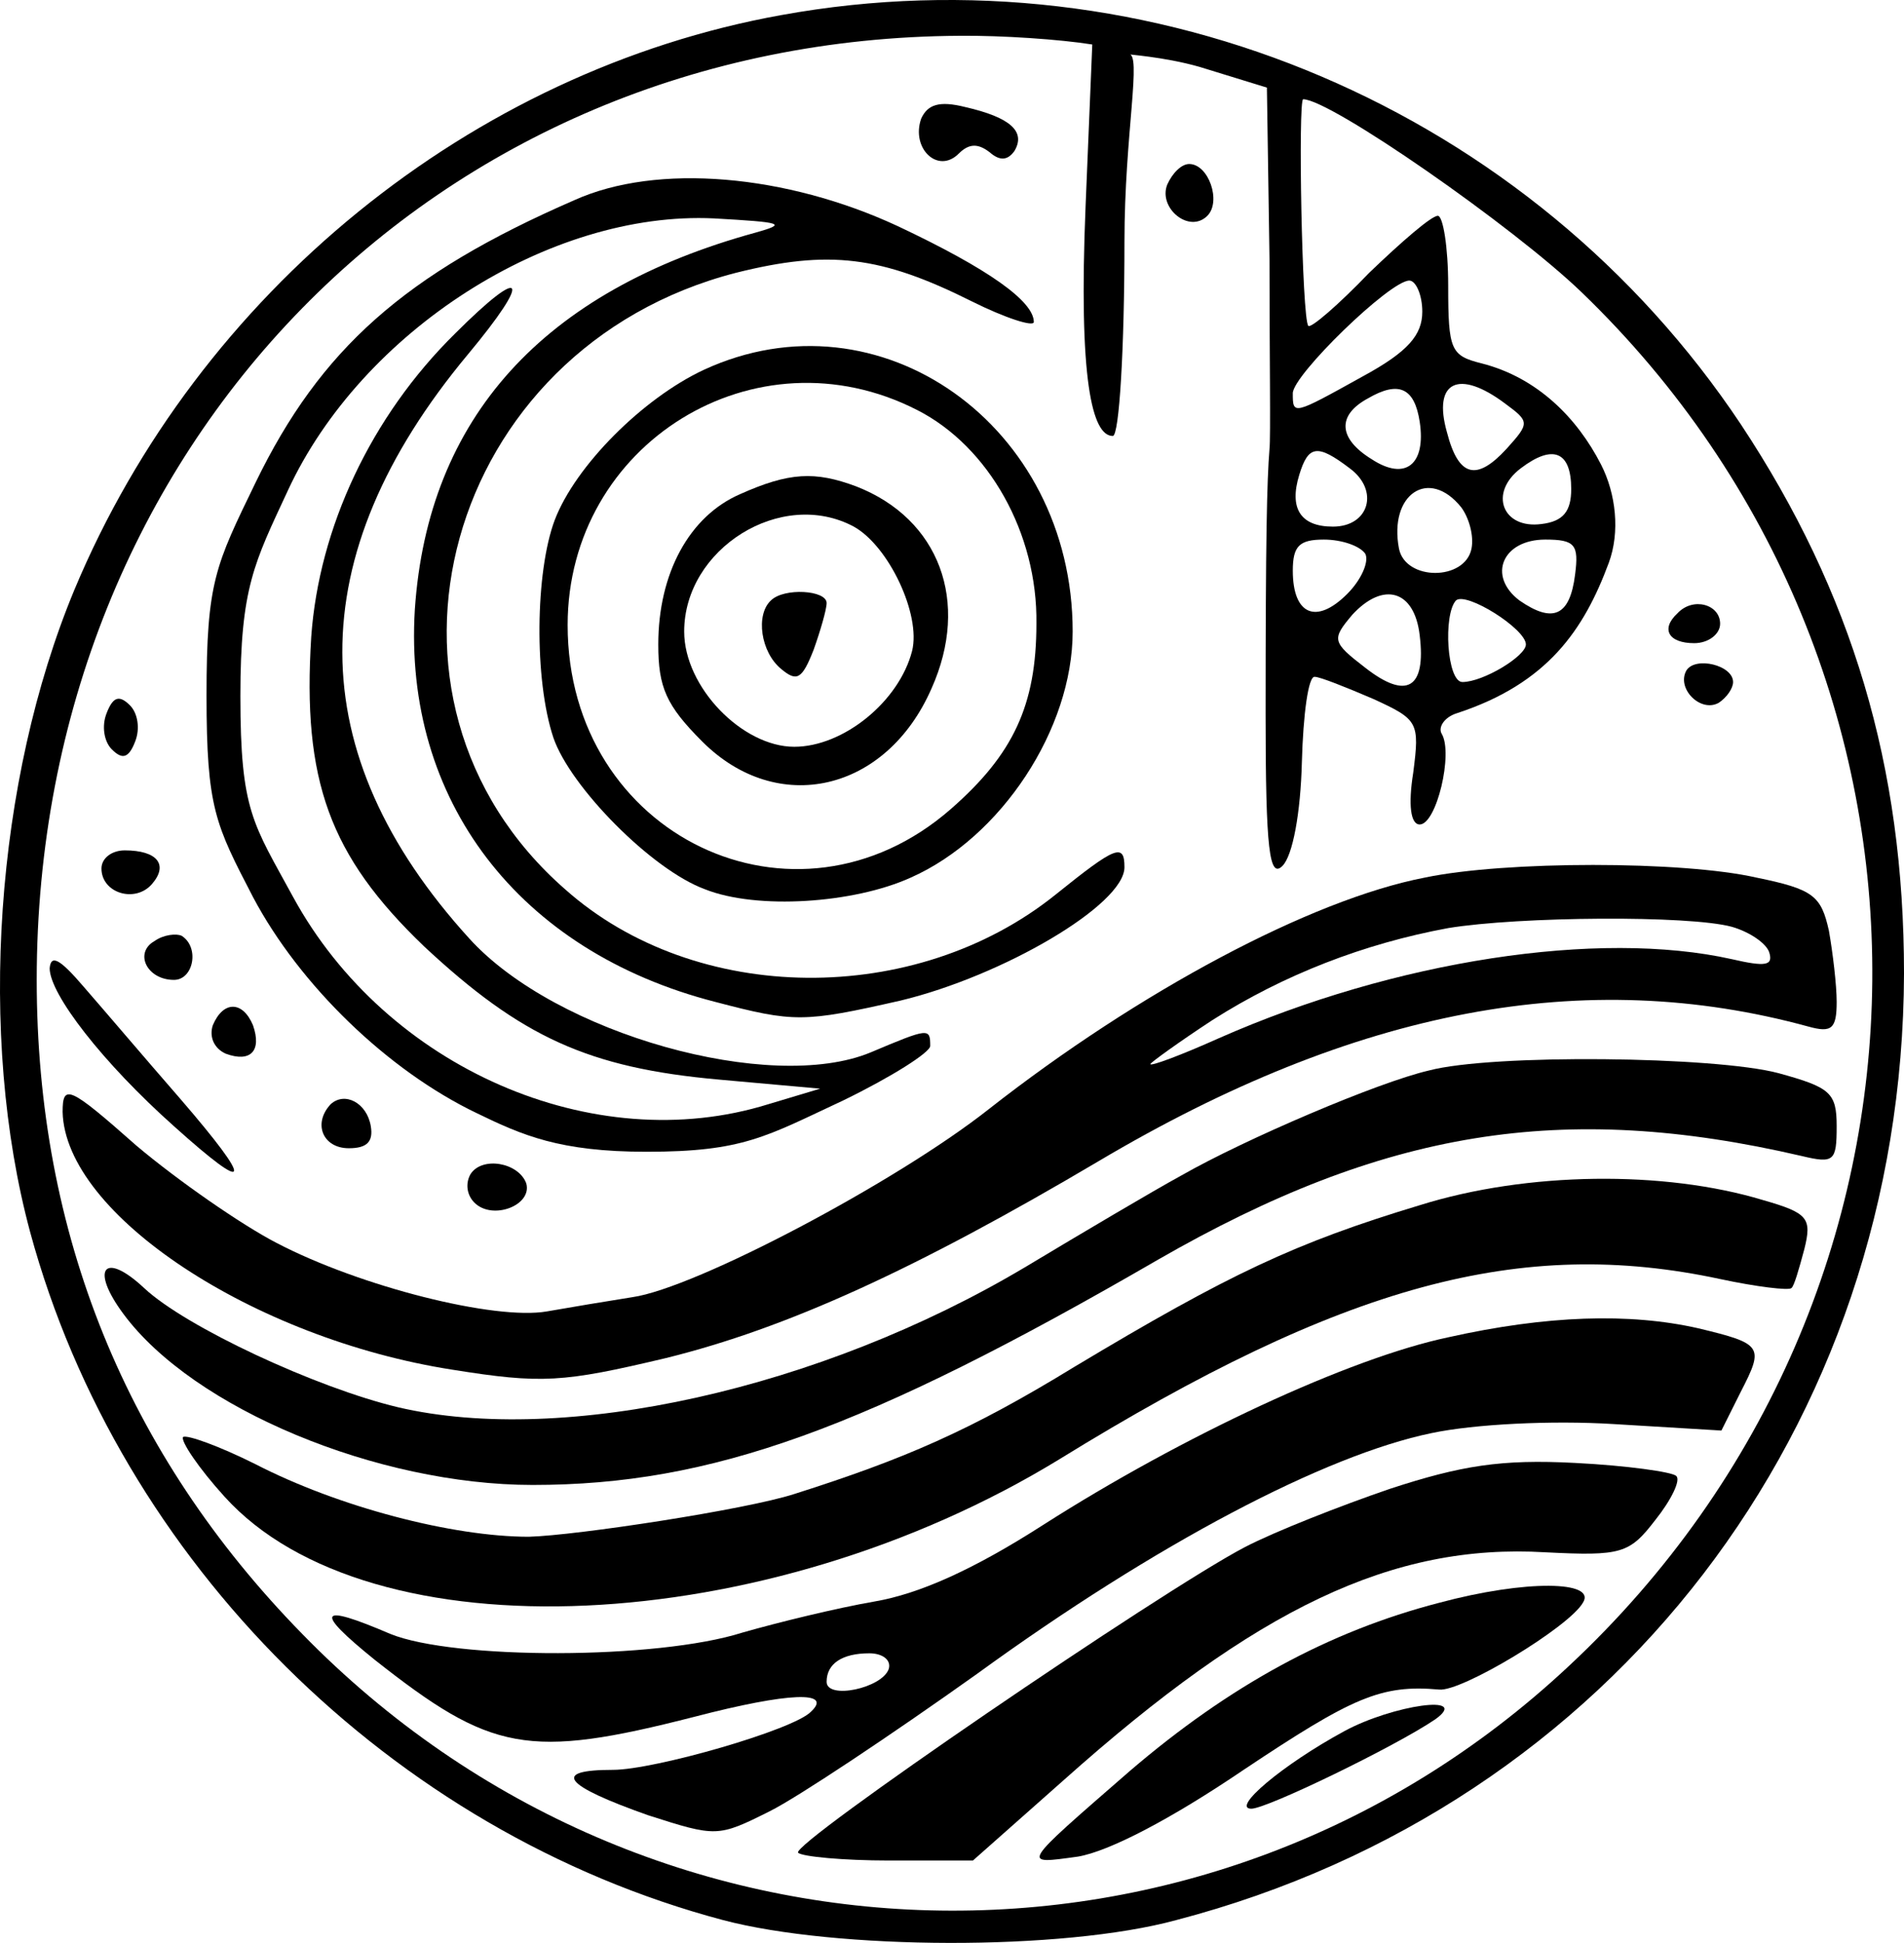
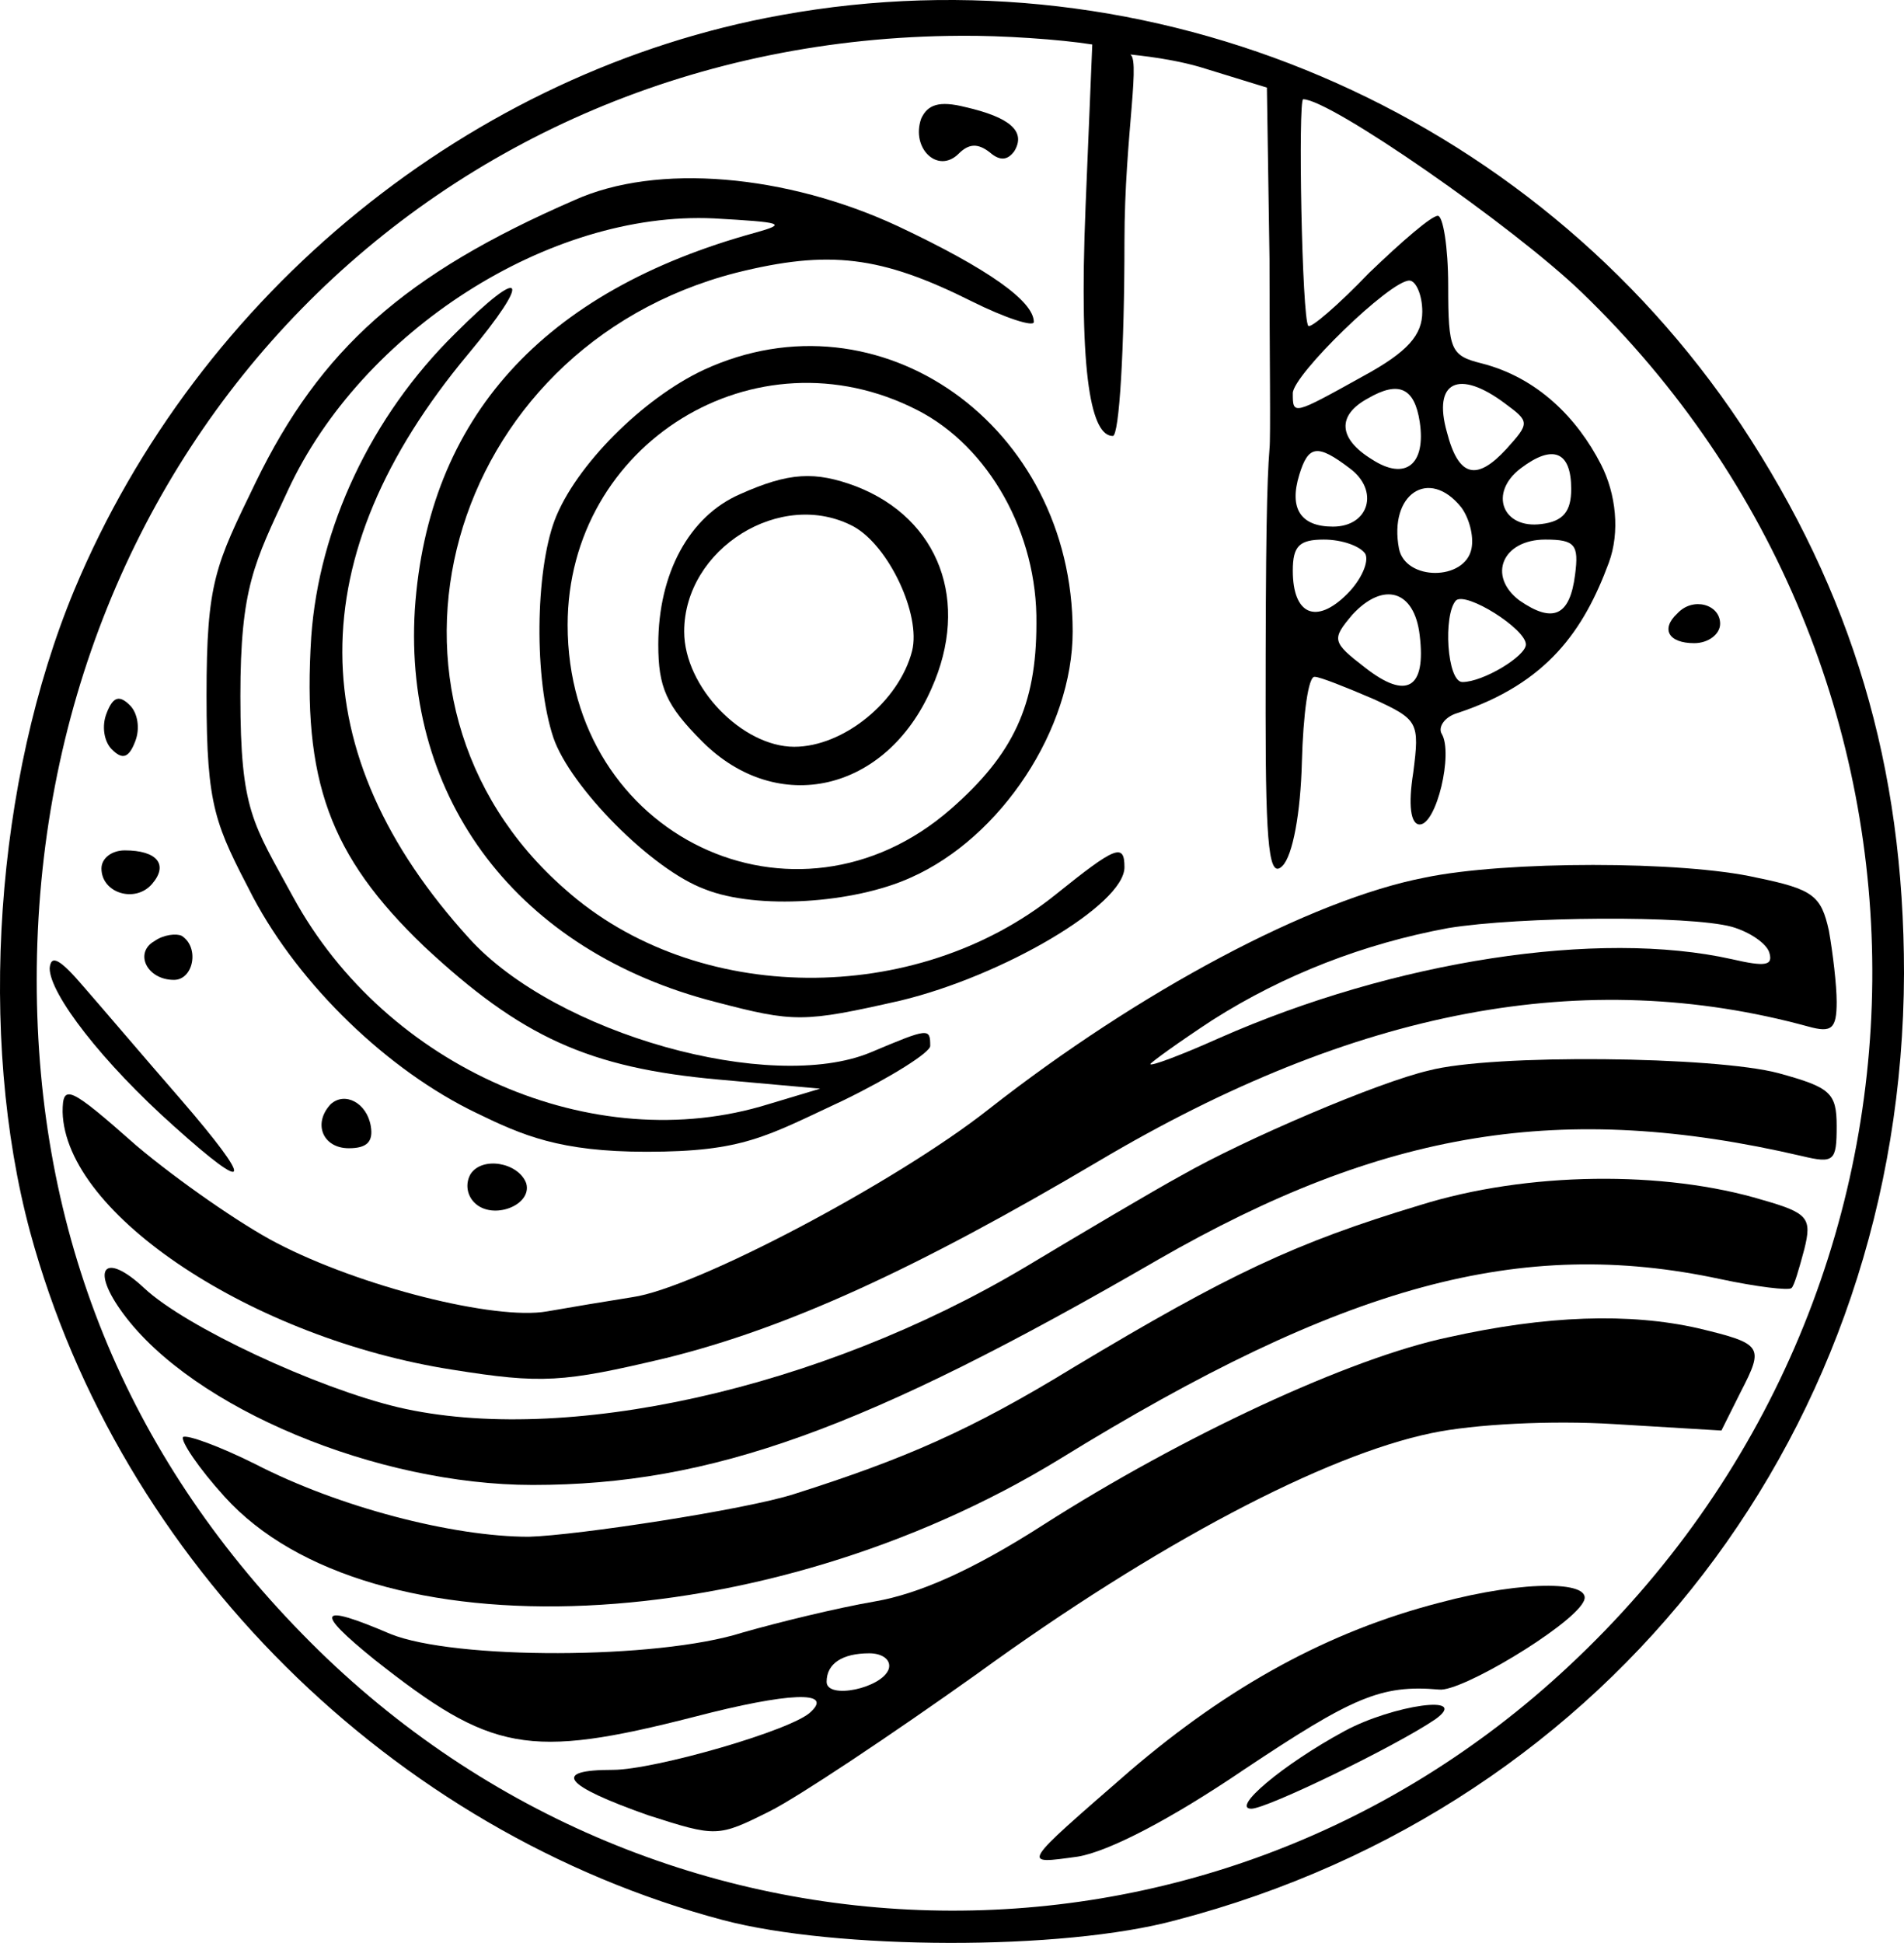
<svg xmlns="http://www.w3.org/2000/svg" xmlns:ns1="http://sodipodi.sourceforge.net/DTD/sodipodi-0.dtd" xmlns:ns2="http://www.inkscape.org/namespaces/inkscape" version="1.0" width="147.035pt" height="150.028pt" viewBox="0 0 147.035 150.028" preserveAspectRatio="xMidYMid" id="svg1337" ns1:docname="ragnarspoesi_logo.svg" ns2:version="1.2.2 (732a01da63, 2022-12-09)">
  <defs id="defs1341" />
  <ns1:namedview id="namedview1339" pagecolor="#ffffff" bordercolor="#000000" borderopacity="0.25" ns2:showpageshadow="2" ns2:pageopacity="0.0" ns2:pagecheckerboard="0" ns2:deskcolor="#d1d1d1" ns2:document-units="pt" showgrid="false" ns2:zoom="3.0918244" ns2:cx="186.78292" ns2:cy="74.066302" ns2:window-width="2560" ns2:window-height="1369" ns2:window-x="-8" ns2:window-y="-8" ns2:window-maximized="1" ns2:current-layer="svg1337" />
  <g transform="matrix(0.1,0,0,-0.1,-76.833,182.447)" fill="#000000" stroke="none" id="g1335">
    <path d="m 1371.683,1812.821 c -239,-43 -450,-214 -546,-444 -61,-147 -75,-344 -34,-496 69,-254 279,-463 535,-531 87,-23 262,-24 350,0 337,88 561,381 562,731 0,160 -40,294 -126,424 -162,243 -455,368 -741,316 z m 235,-147 c -5.585,-134.884 5,-178 21,-178 5,0 9,68 9,150 0,83 13.864,146.57 3,144.854 -1.976,-0.312 27,-1.854 55,-9.854 l 52,-16 2,-132 c 0,-73 1,-139 0,-147 -2,-25 -3,-69 -3,-205 0,-105 3,-127 13,-117 8,8 14,41 15,80 1,37 5,67 10,66 4,0 24,-8 45,-17 35,-16 36,-18 31,-57 -4,-25 -2,-40 5,-40 13,0 26,55 17,70 -3,5 2,13 12,16 70,23 97.887,64.514 117,116 8.844,23.824 5.581,53.38 -6,76 -18.322,35.788 -49,67 -92,78 -24,6 -26,10 -26,60 0,30 -4,54 -8,54 -5,0 -28,-20 -53,-44 -24,-25 -45,-43 -47,-41 -5,5 -8,175 -4,175 21,0 162,-98 215,-149 303,-292 299,-773 -10,-1061 -279,-261 -710,-250 -978,25 -136,139 -205,309 -205,505 0,412 308,727 713,729 32.333,0.333 77.531,-2.764 102.146,-6.719 z m 260,-82 c 0,-18 -11,-31 -46,-50 -54,-30 -54,-30 -54,-13 0,14 75,87 90,87 5,0 10,-11 10,-24 z m -2,-85 c 5,-33 -11,-46 -37,-29 -26,16 -27,34 -3,47 24,14 36,8 40,-18 z m 66,14 c 19,-14 19,-15 1,-35 -23,-25 -37,-22 -46,13 -11,39 9,49 45,22 z m -120,-50 c 23,-17 15,-45 -13,-45 -25,0 -34,14 -26,40 7,23 14,24 39,5 z m 171,-16 c 0,-17 -6,-25 -23,-27 -30,-4 -41,24 -16,43 25,19 39,13 39,-16 z m -85,-14 c 6,-8 10,-22 8,-32 -5,-25 -51,-25 -56,0 -8,42 23,63 48,32 z m -74,-36 c 3,-6 -3,-20 -14,-31 -24,-24 -42,-16 -42,18 0,19 5,24 24,24 14,0 28,-5 32,-11 z m 162,-16 c -4,-32 -17,-38 -43,-20 -25,19 -13,47 20,47 23,0 26,-4 23,-27 z m -120,-47 c 5,-41 -10,-50 -42,-25 -26,20 -26,22 -10,41 24,26 48,19 52,-16 z m 82,-7 c 0,-9 -33,-29 -49,-29 -12,0 -15,52 -5,63 8,7 54,-22 54,-34 z" id="path1263" ns1:nodetypes="ccccccccssssccccssccccsscaacsscsscccsccsscssscccccccccsccscsscscccssscccscccccsscs" />
    <path d="m 1479.683,1732.821 c -8,-23 13,-43 29,-27 8,8 15,8 24,1 8,-7 14,-6 19,1 9,15 -3,26 -38,34 -20,5 -29,2 -34,-9 z" id="path1265" />
-     <path d="m 1669.683,1681.821 c -7,-18 17,-38 31,-24 11,11 1,40 -14,40 -6,0 -13,-7 -17,-16 z" id="path1267" />
    <path d="m 1211.683,1669.821 c -131,-57 -196,-115 -246,-218 -31,-64 -37.859,-76.429 -37.859,-164.429 0,-87 6.859,-99.571 35.859,-155.571 36,-68 104,-134 173,-167 35,-17 63.858,-29.719 130.858,-29.719 75,0 92.142,11.719 152.142,39.719 37,18 67,37 67,42 0,14 -1,14 -46,-5 -77,-32 -243,14 -310,88 -130,143 -131,295 -1,451 50,60 44,70 -10,16 -65,-64 -105,-150 -111,-234 -7,-111 14,-169 87,-239 75,-70 127,-94 228,-103 l 78,-7 -40,-12 c -135,-42 -295,28 -367,160 -31,57 -40.719,66.142 -40.719,155.142 0,84 10.719,102.858 36.719,158.858 57,123 202,216 329,210 53,-3 57,-4 32,-11 -164,-45 -253,-143 -263,-291 -9,-147 80,-264 232,-303 61,-16 68,-16 143,1 79,19 173,74 173,103 0,19 -7,16 -53,-21 -108,-87 -278,-86 -379,4 -168,147 -93,418 132,476 72,18 112,13 182,-22 26,-13 48,-20 48,-16 0,16 -35,41 -105,74 -86,40 -186,49 -250,20 z" id="path1269" ns1:nodetypes="ccsccscsccscccccccsccccccscccsscc" />
    <path d="m 1311.683,1538.821 c -47,-22 -99,-74 -115,-116 -15,-40 -16,-123 -1,-168 13,-38 76,-102 117,-117 40,-16 115,-11 159,9 70,31 125,115 125,190 0,159 -149,265 -285,202 z m 165,-31 c 55,-28 93,-95 92,-165 0,-63 -18,-101 -66,-143 -120,-105 -296,-21 -296,142 0,140 145,230 270,166 z" id="path1271" />
    <path d="m 1339.683,1442.821 c -39,-17 -63,-61 -63,-116 0,-33 6,-47 34,-75 58,-58 142,-39 177,41 30,67 6,131 -58,156 -32,12 -52,11 -90,-6 z m 88,-25 c 27,-15 52,-68 45,-96 -10,-39 -53,-74 -91,-74 -40,0 -85,46 -85,89 0,64 75,111 131,81 z" id="path1273" />
-     <path d="m 1363.683,1360.821 c -12,-11 -8,-40 8,-53 12,-10 16,-8 25,15 5,14 10,31 10,36 0,10 -33,12 -43,2 z" id="path1275" />
    <path d="m 2063.683,1350.821 c -13,-12 -7,-23 13,-23 11,0 20,7 20,15 0,15 -21,21 -33,8 z" id="path1277" />
-     <path d="m 2070.683,1306.821 c -8,-14 11,-33 25,-25 6,4 11,11 11,16 0,13 -29,20 -36,9 z" id="path1279" />
    <path d="m 850.683,1273.821 c -4,-10 -2,-22 4,-28 8,-8 13,-7 18,6 4,10 2,22 -4,28 -8,8 -13,7 -18,-6 z" id="path1281" />
    <path d="m 846.683,1153.821 c 0,-19 26,-27 39,-12 13,15 4,26 -21,26 -10,0 -18,-6 -18,-14 z" id="path1283" />
    <path d="m 1868.683,1146.821 c -88,-17 -221,-88 -337,-179 -71,-56 -226,-138 -275,-145 -19,-3 -49,-8 -66,-11 -40,-7 -144,19 -209,53 -27,14 -76,48 -108,75 -52,46 -57,48 -57,26 2,-79 147,-175 301,-199 69,-11 85,-10 165,9 93,23 192,68 334,152 199,118 376,151 548,104 18,-5 22,-2 22,19 0,13 -3,38 -6,55 -6,27 -12,32 -56,41 -57,13 -194,13 -256,0 z m 237,-38 c 14,-4 27,-13 29,-20 3,-10 -3,-11 -29,-5 -103,23 -260,-1 -396,-61 -29,-13 -53,-22 -53,-20 0,1 22,17 48,34 55,35 117,59 182,71 55,9 186,10 219,1 z" id="path1285" />
    <path d="m 887.683,1097.821 c -16,-9 -6,-30 15,-30 15,0 20,25 6,34 -4,2 -14,1 -21,-4 z" id="path1287" />
    <path d="m 806.683,1076.821 c 0,-20 41,-73 96,-122 60,-54 62,-45 5,21 -27,31 -61,71 -75,87 -18,21 -25,25 -26,14 z" id="path1289" />
-     <path d="m 932.683,1032.821 c -3,-9 1,-18 10,-22 19,-7 28,2 21,22 -8,19 -23,19 -31,0 z" id="path1291" />
    <path d="m 1871.683,997.821 c -39,-9 -142,-53 -191,-81 -22,-12 -76,-44 -121,-71 -158,-94 -356,-138 -484,-108 -63,15 -164,62 -196,92 -31,29 -42,15 -16,-20 54,-73 196,-132 316,-132 138,0 257,43 483,174 174,100 312,123 497,80 25,-6 27,-4 27,23 0,26 -5,30 -45,41 -49,13 -221,15 -270,2 z" id="path1293" />
    <path d="m 1023.683,971.821 c -14,-15 -6,-34 14,-34 14,0 19,5 17,17 -3,18 -20,27 -31,17 z" id="path1295" />
    <path d="m 1131.683,917.821 c -4,-7 -3,-16 3,-22 14,-14 45,-2 40,15 -6,16 -34,21 -43,7 z" id="path1297" />
    <path d="m 1864.683,893.821 c -96,-29 -147,-53 -267,-125 -80,-49 -131,-71 -216,-98 -37,-12 -168,-32 -205,-33 -59,0 -147,23 -211,56 -28,14 -53,23 -56,21 -2,-3 12,-24 32,-46 112,-124 418,-110 645,29 219,135 356,172 510,139 28,-6 53,-9 55,-7 2,1 6,15 10,30 6,24 3,28 -32,38 -76,23 -182,22 -265,-4 z" id="path1299" />
    <path d="m 1886.683,791.821 c -76,-16 -205,-76 -313,-145 -53,-34 -95,-53 -130,-59 -29,-5 -74,-16 -102,-24 -66,-21 -223,-21 -272,-1 -56,24 -59,18 -12,-20 90,-71 118,-77 247,-44 73,19 107,20 90,4 -13,-14 -121,-45 -153,-45 -48,0 -38,-12 27,-35 53,-17 54,-17 94,3 22,11 94,59 160,106 139,101 269,169 351,186 33,7 93,10 141,7 l 83,-5 15,30 c 18,35 17,37 -33,49 -53,12 -117,10 -193,-7 z m -432,-256 c -5,-15 -48,-24 -48,-10 0,14 12,22 33,22 10,0 17,-5 15,-12 z" id="path1301" />
-     <path d="m 1841.683,674.821 c -38,-13 -89,-33 -112,-45 -65,-34 -352,-230 -345,-236 3,-3 35,-6 70,-6 h 65 l 70,62 c 149,133 254,183 372,176 59,-3 65,-1 85,25 12,15 20,31 16,34 -3,3 -38,8 -78,10 -57,3 -88,-2 -143,-20 z" id="path1303" />
    <path d="m 1879.683,586.821 c -85,-22 -162,-64 -239,-130 -85,-74 -84,-72 -40,-66 24,4 72,29 128,67 84,56 106,66 151,62 17,-2 100,48 111,67 11,17 -44,18 -111,0 z" id="path1305" />
    <path d="m 1806.683,487.821 c -48,-26 -88,-60 -72,-60 12,0 111,48 142,69 28,20 -33,11 -70,-9 z" id="path1307" />
  </g>
</svg>